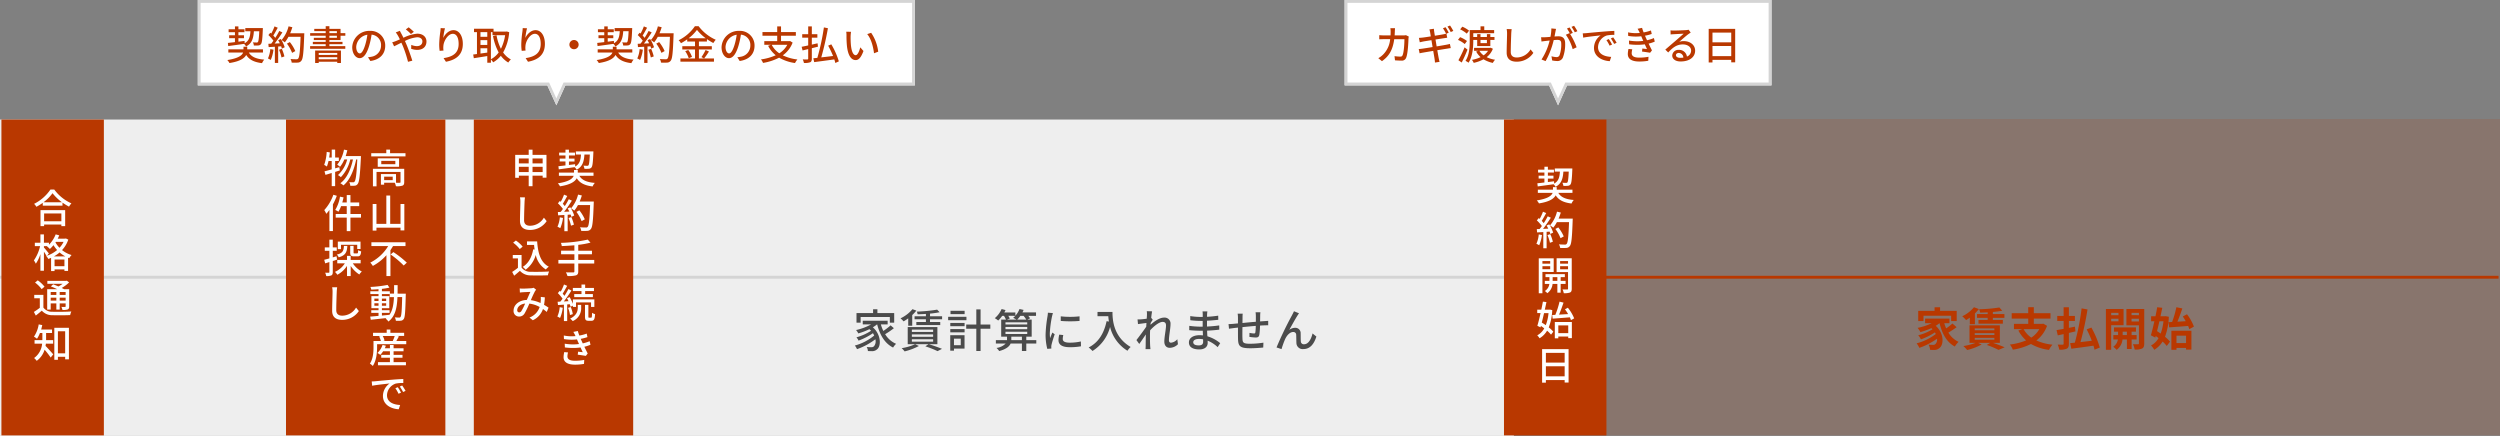
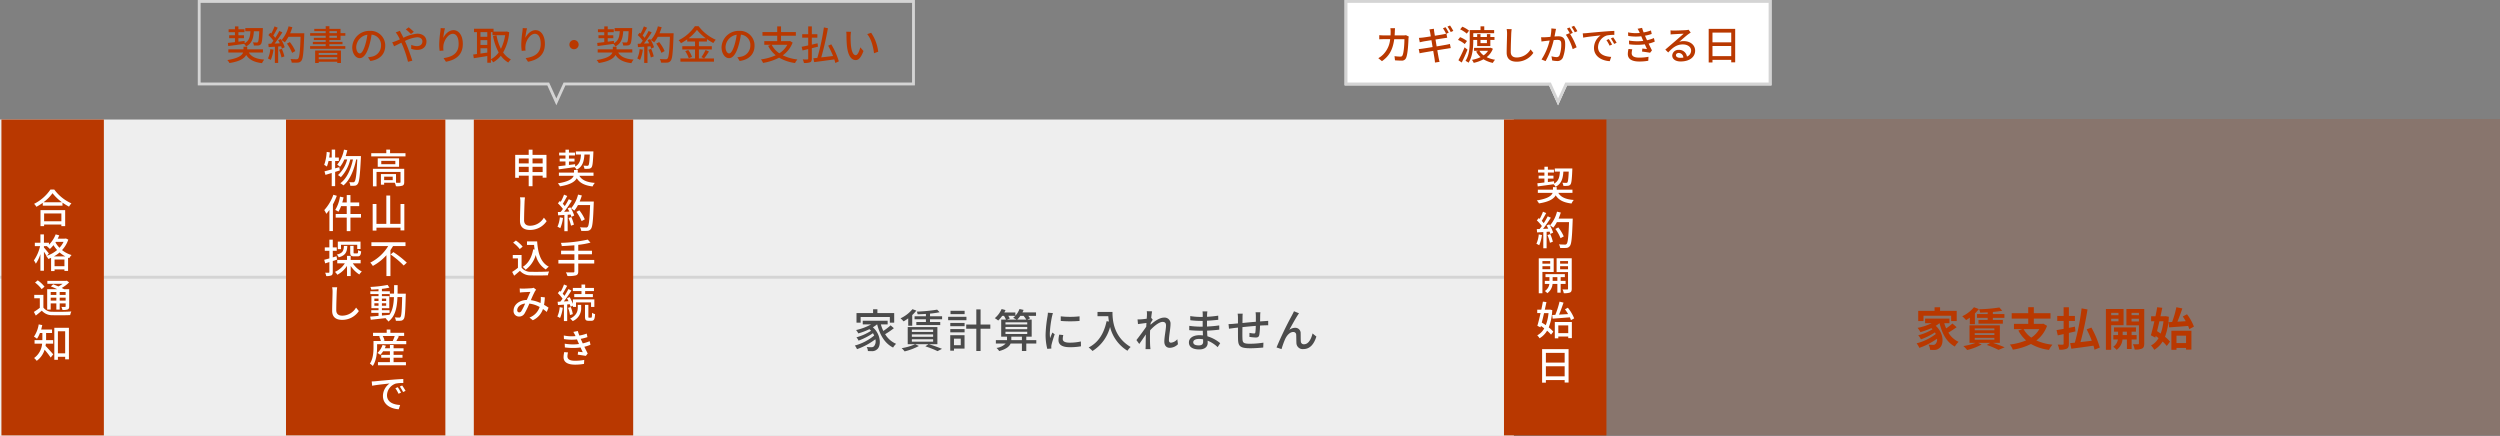
<svg xmlns="http://www.w3.org/2000/svg" width="878.5" height="153.177" viewBox="0 0 878.5 153.177">
  <rect x="0" y="0" width="878.5" height="153.177" fill="#808080" stroke="none" />
  <g transform="translate(-168.5 -970.175)">
    <g transform="translate(0 -41)">
      <path d="M0,0H532V111.176H0Z" transform="translate(168.5 1053.176)" fill="#eee" />
      <path d="M0,0H347V111.176H0Z" transform="translate(700 1053)" fill="#b93800" opacity="0.15" />
      <path d="M543,.5H0v-1H543Z" transform="translate(168.5 1108.588)" fill="#d4d4d4" />
-       <path d="M339,.5H0v-1H339Z" transform="translate(707.5 1108.588)" fill="#b93800" />
      <path d="M0,0H36V111H0Z" transform="translate(697 1053.176)" fill="#b93800" />
      <path d="M0,0H36V111H0Z" transform="translate(169 1053.176)" fill="#b93800" />
      <path d="M0,0H56V111H0Z" transform="translate(269 1053.176)" fill="#b93800" />
      <path d="M0,0H56V111H0Z" transform="translate(335 1053.176)" fill="#b93800" />
      <path d="M.854-4.816c1.5-.2,3.57-.476,5.572-.77a3.46,3.46,0,0,1,.686.91C9.2-5.74,9.7-7.532,9.87-10.024h1.89c-.112,2.534-.266,3.542-.476,3.794a.49.49,0,0,1-.448.168c-.238,0-.756-.014-1.33-.056a2.5,2.5,0,0,1,.35,1.106,10.622,10.622,0,0,0,1.526-.014,1.3,1.3,0,0,0,.966-.462c.364-.448.518-1.708.658-5.124.014-.154.014-.518.014-.518H6.846v1.106H8.652C8.54-8.064,8.19-6.678,6.622-5.81l-.028-.812-2.17.266V-7.574h1.96V-8.6H4.424V-9.688H6.552V-10.71H4.424v-1.022H3.206v1.022H.98v1.022H3.206V-8.6H1.176v1.022h2.03V-6.2c-.938.112-1.792.21-2.478.28ZM13.062-2.548v-1.12H7.532v-.91H6.216v.91H.9v1.12H6.09C5.726-1.568,4.452-.5.532.1a4.723,4.723,0,0,1,.756,1.05C5,.574,6.552-.532,7.168-1.694,8.232-.014,9.954.854,12.74,1.19a4.8,4.8,0,0,1,.784-1.246c-2.786-.21-4.536-.952-5.432-2.492ZM1.218,12.048a9.937,9.937,0,0,1-.826,3.29,6.523,6.523,0,0,1,.98.532,13.107,13.107,0,0,0,.966-3.612Zm3.066.238a15.36,15.36,0,0,1,.868,2.7l1.022-.364a15.112,15.112,0,0,0-.91-2.674Zm-.308-3.36a11.511,11.511,0,0,1,.588,1.092L2.73,10.1c.924-1.176,1.946-2.674,2.73-3.92l-1.092-.5A25.65,25.65,0,0,1,2.968,8.1c-.2-.252-.434-.532-.7-.812.5-.77,1.064-1.834,1.568-2.744L2.7,4.068A16.863,16.863,0,0,1,1.54,6.6c-.1-.1-.21-.2-.322-.294L.546,7.12A14.293,14.293,0,0,1,2.31,9.094c-.266.378-.532.742-.784,1.05l-.994.042.1,1.162,2.184-.126v5.7H3.976V11.138l1.05-.07a7.469,7.469,0,0,1,.252.826l.994-.49A12.46,12.46,0,0,0,4.9,8.506ZM8.19,6.49a18.319,18.319,0,0,0,.77-2.128L7.63,4.054A11.784,11.784,0,0,1,5.18,8.87a9.726,9.726,0,0,1,1.134.812A11.146,11.146,0,0,0,7.588,7.736h4.27c-.182,5.082-.406,7.21-.854,7.658a.665.665,0,0,1-.6.224c-.35,0-1.176,0-2.1-.084a2.859,2.859,0,0,1,.42,1.26,15.631,15.631,0,0,0,2.156,0,1.573,1.573,0,0,0,1.26-.672c.574-.7.784-2.828.994-8.988.014-.168.028-.644.028-.644ZM10,12.748A13.738,13.738,0,0,0,8.078,9.584l-1.022.546a14.086,14.086,0,0,1,1.82,3.248Zm-4.76,8.66v.924H2.506v-.924Zm-2.73,2.87v-1.05h2.73v1.05Zm3.962.966v-4.8H1.218V32.734H2.506v-7.49ZM6.1,28.366V27.05H7.756v1.316Zm4.55,1.078V28.366H8.918V27.05h1.47V26h-6.8v1.05H4.97v1.316H3.346v1.078h1.6A3.465,3.465,0,0,1,3.36,31.936a5.861,5.861,0,0,1,.868.77,4.559,4.559,0,0,0,1.848-3.262h1.68V32.51H8.918V29.444ZM8.722,24.306V23.228h2.786v1.078Zm2.786-2.9v.924H8.722v-.924Zm1.3-.966H7.49v4.844h4.018v5.838c0,.21-.056.28-.28.28s-.952.014-1.652-.028a5.467,5.467,0,0,1,.434,1.33,5.743,5.743,0,0,0,2.184-.238c.462-.224.616-.616.616-1.33ZM5.95,40.372,6.1,41.646c1.624-.112,3.864-.28,6.048-.462a7.231,7.231,0,0,1,.392.994l1.12-.63a14.816,14.816,0,0,0-2.212-3.738l-1.022.546a16.035,16.035,0,0,1,1.106,1.694c-1.092.056-2.184.126-3.192.182.546-1.246,1.12-2.842,1.582-4.214l-1.4-.35a30.412,30.412,0,0,1-1.484,4.648Zm-1.3-.672a15.544,15.544,0,0,1-.966,4.242c-.462-.336-.952-.644-1.4-.91.266-1.036.532-2.184.8-3.332Zm.518-1.232-.154.028H3.346c.21-.938.406-1.848.574-2.674l-1.246-.154c-.154.868-.35,1.834-.56,2.828H.686v1.2H1.848c-.364,1.666-.77,3.3-1.12,4.466l1.106.546.14-.5c.392.266.784.56,1.176.854a6.009,6.009,0,0,1-2.464,2.45A4.919,4.919,0,0,1,1.5,48.548a7.454,7.454,0,0,0,2.646-2.674,10.74,10.74,0,0,1,1.386,1.4l.8-1.036a9.93,9.93,0,0,0-1.6-1.512A19.072,19.072,0,0,0,5.964,38.65Zm6.412,5.544v2.73H8.092v-2.73ZM6.86,48.562H8.092v-.63h3.486v.574h1.274V42.822H6.86ZM3.724,61.926V58.37h6.594v3.556Zm6.594-8.26v3.416H3.724V53.666ZM2.394,52.35v11.8h1.33v-.91h6.594V64.1H11.7V52.35Z" transform="translate(708 1081.5)" fill="#fff" />
      <path d="M10.066-3.318V-.574H4V-3.318ZM2.73,1.134H4V.588h6.062v.546H11.4V-4.494H2.73ZM3.766-7.238A14.621,14.621,0,0,0,6.958-10.43,16.321,16.321,0,0,0,10.3-7.238ZM6.23-11.732A15.134,15.134,0,0,1,.476-6.692a4.549,4.549,0,0,1,.812,1.036,18.681,18.681,0,0,0,2.24-1.4v.994h6.93V-7.126a20.346,20.346,0,0,0,2.3,1.414,6.2,6.2,0,0,1,.84-1.148A15.19,15.19,0,0,1,7.56-11.732Zm1.232,23.5A12.049,12.049,0,0,0,9.45,10.382a10.366,10.366,0,0,0,2,1.386Zm.21,3.444V12.874h3.472v2.338Zm-2-4.494C5.4,10.4,4.326,9.066,3.934,8.646V8.17H5.152l-.126.1a6.918,6.918,0,0,1,.994.9A11.751,11.751,0,0,0,7.294,7.82,10.816,10.816,0,0,0,8.568,9.528a10.723,10.723,0,0,1-3.542,2Zm5.166-4.046A8.682,8.682,0,0,1,9.408,8.744a8.639,8.639,0,0,1-1.414-1.89l.126-.182Zm.826-1.2-.21.056h-.238v.014H8.778c.2-.378.378-.77.546-1.162l-1.26-.35A10.623,10.623,0,0,1,5.7,7.68V6.966H3.934V4.04H2.7V6.966H.742v1.2H2.59A14.542,14.542,0,0,1,.406,13.182a6.348,6.348,0,0,1,.686,1.162A13.073,13.073,0,0,0,2.7,10.97v5.852H3.934V10.116a15.353,15.353,0,0,1,.91,1.484l-.1.028a4.776,4.776,0,0,1,.728,1.036c.336-.112.658-.252.98-.392V16.92H7.672v-.574h3.472v.532h1.274V12.23c.14.056.28.1.42.154a5.826,5.826,0,0,1,.812-1.092A9.609,9.609,0,0,1,10.3,9.556a10.2,10.2,0,0,0,2.2-3.682ZM8.3,24.292v1.022H6.314V24.292Zm3.262,1.022H9.478V24.292h2.086ZM9.478,27.3V26.266h2.086V27.3Zm-3.164,0V26.266H8.3V27.3Zm0,.98H8.3v2.2H9.478v-2.2h2.086v1.036c0,.154-.056.21-.224.21s-.728.014-1.26-.014a5,5,0,0,1,.364,1.092,5.19,5.19,0,0,0,1.834-.182c.42-.2.532-.5.532-1.092v-6.02H11.046c-.238-.14-.532-.294-.854-.448a13.02,13.02,0,0,0,2.6-1.946l-.812-.616-.252.07H5.138v1.022h5.4a10.966,10.966,0,0,1-1.512.938c-.644-.28-1.288-.546-1.848-.742l-.812.728c.7.28,1.526.63,2.268.994H5.082v7.154H6.314Zm-2.17-5.866a10.8,10.8,0,0,0-2.38-2.226l-.952.784a10.994,10.994,0,0,1,2.324,2.31Zm-.392,2.87H.532v1.2h1.96v3.36c-.7.532-1.442,1.05-2.086,1.442l.672,1.274c.77-.588,1.456-1.162,2.114-1.722a4.778,4.778,0,0,0,3.752,1.6c1.624.056,4.578.042,6.216-.042a6.474,6.474,0,0,1,.406-1.274c-1.778.126-5.012.168-6.622.1a3.711,3.711,0,0,1-3.192-1.47ZM7.182,42.43V41.2H4.7V38.692H6.79V37.474H2.968c.14-.5.266-1.036.378-1.568L2.1,35.668a10.708,10.708,0,0,1-1.666,4.3,7.605,7.605,0,0,1,1.064.756,10.176,10.176,0,0,0,1.036-2.03h.854V41.2H.644V42.43H3.3A6.827,6.827,0,0,1,.476,47.484a5.194,5.194,0,0,1,.924.994,7.537,7.537,0,0,0,2.772-3.92,31.985,31.985,0,0,1,2.142,2.758l.9-1.12c-.406-.462-2.016-2.282-2.716-2.968.056-.266.084-.532.126-.8Zm1.666,3.4V38.09H11.4v7.742Zm-1.26-8.974V48.1h1.26V47.05H11.4v.9h1.316V36.858Z" transform="translate(180 1089.5)" fill="#fff" />
      <path d="M8.5-1.022H5.488V-2.24H8.5Zm4.046-3.99h-11V1.162H2.814V-3.906h8.428v3.57c0,.168-.07.224-.294.238-.182,0-.812.014-1.456-.014H9.66V-3.15H4.354V.56H5.488V-.112H9.212a5.345,5.345,0,0,1,.42,1.232A6.2,6.2,0,0,0,11.914.91c.49-.2.63-.574.63-1.232ZM9.422-6.622H4.48V-7.8H9.422ZM3.234-8.694v2.982h7.5V-8.694ZM7.574-10.5v-1.246H6.244V-10.5H.952v1.134h12.04V-10.5ZM11.242,7.358v6.986H7.616V4.376H6.258v9.968H2.786V7.372H1.456V16.71h1.33V15.674h8.456v.952h1.344V7.358Zm1.75,14.778v-1.33H1.008v1.33H6.916a15.5,15.5,0,0,1-6.3,5.824,7.328,7.328,0,0,1,.9,1.162,17.424,17.424,0,0,0,4.774-3.78v7.35H7.7V23.578c.336-.476.63-.966.924-1.442ZM7.756,25.1a31.651,31.651,0,0,1,4.606,3.878l1.092-1.008a33.38,33.38,0,0,0-4.718-3.71ZM4.7,45.622H7.392V44.67H4.7v-.7h2.6V39.742H4.7v-.728H7.448v1.064H8.932c-.112,2.576-.462,4.662-1.568,6.216-.882.1-1.792.182-2.66.266ZM2.058,43.1v-.854H3.514V43.1ZM6.2,42.248V43.1H4.7v-.854Zm-1.5-.8v-.84H6.2v.84Zm-2.646-.84H3.514v.84H2.058Zm8.148-1.75c.028-.952.028-1.946.028-2.982H8.988c0,1.05,0,2.044-.028,2.982H7.49v-.826H4.7V37.18a22.206,22.206,0,0,0,2.646-.434l-.644-.952a41.79,41.79,0,0,1-6.048.714,3.351,3.351,0,0,1,.308.938c.8-.028,1.68-.07,2.548-.154v.742H.63v.98H3.514v.728H1.008V43.97H3.514v.7H.966v.952H3.514v1.05c-1.106.1-2.128.2-2.926.252l.2,1.12c1.484-.168,3.5-.378,5.516-.616-.1.084-.2.154-.294.224a4,4,0,0,1,.98,1.022c2.394-1.848,3.01-4.774,3.178-8.6h1.652c-.112,4.746-.252,6.58-.574,6.972a.5.5,0,0,1-.476.224c-.28,0-.868-.014-1.54-.07a3.1,3.1,0,0,1,.378,1.19,11.237,11.237,0,0,0,1.708-.014,1.317,1.317,0,0,0,1.05-.6c.448-.6.574-2.534.714-8.3.014-.154.014-.616.014-.616Zm-1.4,22.52h3.136V60.372H8.806V59.1h3.5V58.062h-3.5V56.914H7.518v1.148H5.712c.14-.294.266-.588.378-.9l-1.162-.28a7.046,7.046,0,0,1-1.792,2.828,8.41,8.41,0,0,1,1.008.672A8.2,8.2,0,0,0,5.138,59.1h2.38v1.274H4.466V61.38H7.518v1.54h-4.2v1.106h9.828V62.92H8.806ZM9.2,53.736a12.768,12.768,0,0,1-.672,1.708l.154.056H5.166l.462-.14a6.015,6.015,0,0,0-.644-1.624ZM9.772,55.5c.266-.462.574-1.036.91-1.6l-.546-.168h2.38v-1.12H7.686V51.482h-1.3v1.134h-4.8v1.12h2.7l-.56.154A7.155,7.155,0,0,1,4.34,55.5H2.45v.014h-.7V57.7c0,1.652-.126,4.046-1.274,5.754a4.81,4.81,0,0,1,1.022.826c1.26-1.862,1.512-4.69,1.512-6.566V56.634H13.258V55.5Zm.5,16.234-.84.364a11.906,11.906,0,0,1,1.106,1.946l.882-.392A17.809,17.809,0,0,0,10.276,71.734Zm1.54-.6-.826.378a15.166,15.166,0,0,1,1.162,1.918l.868-.406A18.332,18.332,0,0,0,11.816,71.132ZM1.12,69.718l.154,1.512c1.54-.322,4.928-.658,6.132-.8a5.388,5.388,0,0,0-2.338,4.41c0,3.052,2.842,4.508,5.544,4.648l.5-1.5c-2.282-.112-4.62-.938-4.62-3.444a4.464,4.464,0,0,1,3.052-4.074,12.107,12.107,0,0,1,2.674-.21v-1.4c-.938.028-2.324.112-3.808.238-2.534.21-4.984.448-6.006.546C2.142,69.676,1.666,69.7,1.12,69.718Z" transform="translate(298 1075.5)" fill="#fff" />
      <path d="M.854-4.816c1.5-.2,3.57-.476,5.572-.77a3.46,3.46,0,0,1,.686.91C9.2-5.74,9.7-7.532,9.87-10.024h1.89c-.112,2.534-.266,3.542-.476,3.794a.49.49,0,0,1-.448.168c-.238,0-.756-.014-1.33-.056a2.5,2.5,0,0,1,.35,1.106,10.622,10.622,0,0,0,1.526-.014,1.3,1.3,0,0,0,.966-.462c.364-.448.518-1.708.658-5.124.014-.154.014-.518.014-.518H6.846v1.106H8.652C8.54-8.064,8.19-6.678,6.622-5.81l-.028-.812-2.17.266V-7.574h1.96V-8.6H4.424V-9.688H6.552V-10.71H4.424v-1.022H3.206v1.022H.98v1.022H3.206V-8.6H1.176v1.022h2.03V-6.2c-.938.112-1.792.21-2.478.28ZM13.062-2.548v-1.12H7.532v-.91H6.216v.91H.9v1.12H6.09C5.726-1.568,4.452-.5.532.1a4.723,4.723,0,0,1,.756,1.05C5,.574,6.552-.532,7.168-1.694,8.232-.014,9.954.854,12.74,1.19a4.8,4.8,0,0,1,.784-1.246c-2.786-.21-4.536-.952-5.432-2.492ZM1.218,12.048a9.937,9.937,0,0,1-.826,3.29,6.523,6.523,0,0,1,.98.532,13.107,13.107,0,0,0,.966-3.612Zm3.066.238a15.36,15.36,0,0,1,.868,2.7l1.022-.364a15.112,15.112,0,0,0-.91-2.674Zm-.308-3.36a11.511,11.511,0,0,1,.588,1.092L2.73,10.1c.924-1.176,1.946-2.674,2.73-3.92l-1.092-.5A25.65,25.65,0,0,1,2.968,8.1c-.2-.252-.434-.532-.7-.812.5-.77,1.064-1.834,1.568-2.744L2.7,4.068A16.863,16.863,0,0,1,1.54,6.6c-.1-.1-.21-.2-.322-.294L.546,7.12A14.293,14.293,0,0,1,2.31,9.094c-.266.378-.532.742-.784,1.05l-.994.042.1,1.162,2.184-.126v5.7H3.976V11.138l1.05-.07a7.469,7.469,0,0,1,.252.826l.994-.49A12.46,12.46,0,0,0,4.9,8.506ZM8.19,6.49a18.319,18.319,0,0,0,.77-2.128L7.63,4.054A11.784,11.784,0,0,1,5.18,8.87a9.726,9.726,0,0,1,1.134.812A11.146,11.146,0,0,0,7.588,7.736h4.27c-.182,5.082-.406,7.21-.854,7.658a.665.665,0,0,1-.6.224c-.35,0-1.176,0-2.1-.084a2.859,2.859,0,0,1,.42,1.26,15.631,15.631,0,0,0,2.156,0,1.573,1.573,0,0,0,1.26-.672c.574-.7.784-2.828.994-8.988.014-.168.028-.644.028-.644ZM10,12.748A13.738,13.738,0,0,0,8.078,9.584l-1.022.546a14.086,14.086,0,0,1,1.82,3.248Zm3.318,14.26H7.7V25.02h4.816V23.774H7.7V21.716a28.948,28.948,0,0,0,4.3-.784l-.966-1.064A49.328,49.328,0,0,1,1.6,21.016,3.887,3.887,0,0,1,1.9,22.15c1.414-.056,2.94-.154,4.438-.28v1.9H1.666V25.02H6.342v1.988H.714v1.274H6.342v2.73c0,.294-.112.392-.42.392s-1.442.014-2.562-.028a5.641,5.641,0,0,1,.546,1.288,9.821,9.821,0,0,0,2.968-.224c.588-.2.826-.56.826-1.414V28.282h5.614ZM8.834,39.014H6.286v1.078h6.552V39.014H10.122V37.95h3.094V36.858H10.122v-1.2H8.834v1.2H5.8V37.95H8.834ZM1.176,43.62A9.937,9.937,0,0,1,.35,46.91a5.575,5.575,0,0,1,.952.518,12.526,12.526,0,0,0,.952-3.612Zm3.542-1.036a7.7,7.7,0,0,1,.266.9l.826-.406v.462H6.916v-1.61h5.278v1.61h1.162V40.89H5.81v1.568a12.774,12.774,0,0,0-1.148-2.38l-.924.392c.182.322.364.672.532,1.036l-1.652.1c.91-1.148,1.918-2.618,2.688-3.836L4.242,37.25c-.364.714-.854,1.554-1.386,2.38-.182-.238-.406-.49-.63-.756.5-.77,1.078-1.848,1.582-2.758l-1.12-.476A17.4,17.4,0,0,1,1.54,38.16c-.112-.1-.224-.2-.322-.294l-.7.812a13.453,13.453,0,0,1,1.666,1.96c-.252.364-.518.714-.77,1.022l-.966.056.126,1.148c.616-.028,1.33-.084,2.086-.126v5.768H3.808V42.654Zm-.6,1.274a9.955,9.955,0,0,1,.672,2.52l.994-.322a10.685,10.685,0,0,0-.728-2.492Zm3.416-.084c0,1.078-.294,2.7-2.688,3.864a5.415,5.415,0,0,1,.91.868,4.851,4.851,0,0,0,2.968-4.69V42.808H7.532Zm3.99,3.528c-.238,0-.266-.056-.266-.406V42.808h-1.19V46.9c0,1.148.238,1.5,1.288,1.5h.966c.882,0,1.19-.49,1.288-2.338a3.486,3.486,0,0,1-1.064-.476c-.028,1.5-.084,1.722-.35,1.722Zm-8.75,12.1a8.663,8.663,0,0,0-.238,1.778c0,1.806,1.5,2.632,4.018,2.632a17.447,17.447,0,0,0,3.164-.266l.084-1.4a16.8,16.8,0,0,1-3.29.294c-1.89,0-2.618-.588-2.618-1.554a6.419,6.419,0,0,1,.21-1.372ZM11.7,55.57a13.086,13.086,0,0,1-2.422.77c-.224-.49-.406-.9-.532-1.176l-.182-.42a14.913,14.913,0,0,0,2.366-.616L10.668,52.9a13.863,13.863,0,0,1-2.576.686,12.71,12.71,0,0,1-.546-1.6l-1.582.322a10.067,10.067,0,0,1,.616,1.12l.154.35c-.5.042-1.008.07-1.526.07a13.322,13.322,0,0,1-2.59-.28l.056,1.26a17.731,17.731,0,0,0,2.66.224,17.021,17.021,0,0,0,1.918-.112l.238.56c.126.294.294.658.476,1.064a16.57,16.57,0,0,1-2.114.14,19.7,19.7,0,0,1-2.912-.252L3,57.768a24.357,24.357,0,0,0,2.954.182A17.72,17.72,0,0,0,8.5,57.768l.77,1.666c-.406-.042-1.008-.1-1.624-.182l-.126,1.064c.91.112,2.114.294,2.842.42l.658-.84c-.364-.714-.8-1.568-1.176-2.38a11.393,11.393,0,0,0,2.156-.7Z" transform="translate(364 1075.5)" fill="#fff" />
      <path d="M5.74-5.586l-1.47.42V-7.742h1.3V-8.974H4.27v-2.772h-1.2v2.772h-.9c.1-.588.168-1.19.238-1.792L1.3-10.948A16.2,16.2,0,0,1,.42-6.384a7.844,7.844,0,0,1,.952.588,13.714,13.714,0,0,0,.574-1.946h1.12V-4.8c-.952.266-1.834.5-2.534.686L.868-2.87l2.2-.672V1.092h1.2V-3.92c.546-.168,1.092-.336,1.638-.518ZM7.98-9.492c.21-.644.42-1.33.574-2.03l-1.176-.224A11.867,11.867,0,0,1,4.984-6.454a9.9,9.9,0,0,1,1.008.742A10.507,10.507,0,0,0,7.5-8.288H8.5A11.338,11.338,0,0,1,5.264-2.8a4.7,4.7,0,0,1,1.008.742A13.451,13.451,0,0,0,9.59-8.288h.938C9.828-4.9,8.358-1.554,6.1.056a5.9,5.9,0,0,1,1.078.77c2.268-1.82,3.766-5.5,4.48-9.114h.392C11.8-2.968,11.508-.98,11.1-.518a.537.537,0,0,1-.5.252c-.266,0-.784,0-1.372-.056A3.078,3.078,0,0,1,9.59.952,8.083,8.083,0,0,0,11.172.924,1.322,1.322,0,0,0,12.194.308c.546-.686.812-2.9,1.12-9.184.014-.168.014-.616.014-.616ZM3.64,4.11A15.689,15.689,0,0,1,.448,9.5a8.686,8.686,0,0,1,.714,1.316A14,14,0,0,0,2.254,9.458v7.42H3.486V7.5A21.609,21.609,0,0,0,4.858,4.474Zm9.716,6.762H9.646V8.1h3.08V6.826H9.646v-2.6h-1.3v2.6H6.776c.168-.588.322-1.19.448-1.792l-1.26-.252A12.446,12.446,0,0,1,4.3,9.444a8.6,8.6,0,0,1,1.12.63A9.986,9.986,0,0,0,6.356,8.1H8.344v2.772H4.466v1.274H8.344v4.746h1.3V12.146h3.71ZM9.562,22.08v2.282c0,1.078.266,1.4,1.372,1.4h1.2c.826,0,1.148-.35,1.274-1.764a3.366,3.366,0,0,1-1.05-.42c-.042,1.008-.1,1.134-.364,1.134h-.9c-.322,0-.35-.028-.35-.35V22.08ZM6.328,21.7h5.7v1.484h1.162v-2.6H5.208v2.646h1.12Zm1.022.406c-.084,1.694-.434,2.548-2.492,3.024a2.964,2.964,0,0,1,.658.966c2.408-.644,2.912-1.848,3.038-3.99Zm-2.394,4.8-.2-1.19c-.434.14-.882.266-1.316.406V23.8h1.4V22.6h-1.4V19.9H2.24v2.7H.63v1.2H2.24v2.674c-.686.2-1.3.364-1.806.49l.336,1.26,1.47-.462v3.5c0,.2-.056.238-.238.252-.154,0-.7,0-1.246-.014a4.348,4.348,0,0,1,.378,1.19,4.3,4.3,0,0,0,1.806-.238c.364-.2.5-.546.5-1.19V27.386ZM13.23,28.2V27.022H9.73V25.58H8.442v1.442H5.012V28.2H7.686A8.027,8.027,0,0,1,4.2,31.222a4.873,4.873,0,0,1,.84,1.008,9.274,9.274,0,0,0,3.4-3.122v3.57H9.73V29.122a10.184,10.184,0,0,0,3.038,3.01A5.233,5.233,0,0,1,13.65,31.1a8.727,8.727,0,0,1-3.178-2.9ZM3.22,36.62a7.967,7.967,0,0,1,.14,1.6c0,1.344-.14,4.7-.14,6.664,0,2.282,1.414,3.192,3.514,3.192A6.994,6.994,0,0,0,12.6,44.978l-.98-1.218A5.66,5.66,0,0,1,6.762,46.6c-1.176,0-2.1-.49-2.1-1.946,0-1.918.112-4.914.168-6.44a15.5,15.5,0,0,1,.154-1.582Z" transform="translate(282 1075.5)" fill="#fff" />
      <path d="M7.63-3.85V-5.7h3.556V-3.85Zm-4.8,0V-5.7H6.286V-3.85Zm3.458-4.8V-6.9H2.828v-1.75Zm4.9,0V-6.9H7.63v-1.75ZM7.63-9.9v-1.834H6.286V-9.9H1.54v8.064H2.828V-2.6H6.286v3.71H7.63V-2.6h3.556v.7H12.53V-9.9ZM3.22,5.02a7.967,7.967,0,0,1,.14,1.6c0,1.344-.14,4.7-.14,6.664,0,2.282,1.414,3.192,3.514,3.192A6.994,6.994,0,0,0,12.6,13.378l-.98-1.218A5.66,5.66,0,0,1,6.762,15c-1.176,0-2.1-.49-2.1-1.946,0-1.918.112-4.914.168-6.44a15.5,15.5,0,0,1,.154-1.582ZM5.684,20.512v1.232H8.176c.042.56.112,1.092.182,1.624l-.49-.084c-.518,2.8-1.666,4.942-3.682,6.174a8.626,8.626,0,0,1,1.022.994,9.686,9.686,0,0,0,3.556-5.194,7.967,7.967,0,0,0,3.542,5.11,5.781,5.781,0,0,1,1.05-.98c-2.856-1.456-3.822-4.732-4.1-8.876ZM4.158,22.346a10.619,10.619,0,0,0-2.38-2.156l-.966.77A10.818,10.818,0,0,1,3.136,23.2Zm-.378,2.94H.686v1.2h1.82v3.29a24.166,24.166,0,0,1-2.03,1.456l.7,1.33c.728-.588,1.386-1.162,2.03-1.722a4.9,4.9,0,0,0,3.836,1.6c1.582.07,4.41.042,5.992-.028a5.29,5.29,0,0,1,.42-1.33c-1.75.112-4.858.154-6.412.1A3.849,3.849,0,0,1,3.78,29.71ZM3.71,44.978a.94.94,0,0,1-.784.476.718.718,0,0,1-.672-.8c0-1.036.994-2.1,2.772-2.31A17.616,17.616,0,0,1,3.71,44.978Zm9.548-1.19a17.981,17.981,0,0,0-1.582-.994,18.072,18.072,0,0,0,.28-2.632l-1.428-.154a9.162,9.162,0,0,1-.014,1.386c-.014.238-.042.5-.07.77a11.75,11.75,0,0,0-3.4-1.008A33.443,33.443,0,0,1,8.5,38.006a4.37,4.37,0,0,1,.406-.518l-.882-.7a2.587,2.587,0,0,1-.784.168c-.616.056-2.282.14-3.024.14-.294,0-.728-.028-1.092-.056l.07,1.442a9.473,9.473,0,0,1,1.064-.112c.63-.042,2.086-.1,2.632-.126-.378.756-.84,1.834-1.274,2.828-2.73.1-4.648,1.708-4.648,3.794A1.906,1.906,0,0,0,2.9,46.91,2.164,2.164,0,0,0,4.83,45.832,28.984,28.984,0,0,0,6.51,42.36a10.156,10.156,0,0,1,3.626,1.19,5.94,5.94,0,0,1-3.584,3.71l1.176.952a6.66,6.66,0,0,0,3.57-3.948,13.3,13.3,0,0,1,1.33,1.036Z" transform="translate(348 1075.5)" fill="#fff" />
      <path d="M-79.072-10.7h10.256v2h1.536v-3.38h-5.9v-1.328H-74.7v1.328h-5.824V-8.7h1.456Zm10.528,2.94A20.59,20.59,0,0,1-71.1-5.792a13.17,13.17,0,0,1-.864-2.3h2.384v-1.28h-8.752V-8.1h2.96a19.524,19.524,0,0,1-5.3,1.984,7.576,7.576,0,0,1,.784,1.184,23.261,23.261,0,0,0,3.9-1.488,6.374,6.374,0,0,1,.576.56,17.776,17.776,0,0,1-5.136,2.3,4.769,4.769,0,0,1,.736,1.168A23.358,23.358,0,0,0-74.74-5q.24.408.432.816a18.185,18.185,0,0,1-6.8,3.52A5.384,5.384,0,0,1-80.352.608,23.877,23.877,0,0,0-73.9-2.864a2.7,2.7,0,0,1-.48,2.448,1.291,1.291,0,0,1-1.04.336,14.028,14.028,0,0,1-1.52-.08,3.08,3.08,0,0,1,.416,1.424c.528.032,1.008.048,1.392.048a2.528,2.528,0,0,0,1.824-.64C-71.776-.48-71.9-4.592-74.784-7.072A11.387,11.387,0,0,0-73.312-8.1h.048c.96,3.728,2.672,6.688,5.6,8.144a5.675,5.675,0,0,1,1.056-1.312A8.349,8.349,0,0,1-70.464-4.66a25.439,25.439,0,0,0,3.072-2.1Zm6.192.128h1.408v-3.744a14.589,14.589,0,0,0,1.456-1.568l-1.376-.5a12.168,12.168,0,0,1-4.192,3.216,8.477,8.477,0,0,1,1.072,1.072,14.986,14.986,0,0,0,1.632-1.072Zm2.432,6.5A18.9,18.9,0,0,1-64.656.256a8.569,8.569,0,0,1,1.04,1.136,21.641,21.641,0,0,0,5.024-1.9Zm-1.152-.9V-2.88H-53.6v.848Zm0-2.544H-53.6v.832h-7.472Zm0-1.7H-53.6v.832h-7.472Zm8.972,5.14V-7.168H-62.528v6.032h7.312l-1.12.752A33.433,33.433,0,0,1-52.048,1.3L-50.48.5c-1.088-.464-2.944-1.12-4.592-1.632Zm-2.592-9.824v-.928a31.665,31.665,0,0,0,3.376-.48l-.864-.912a54.239,54.239,0,0,1-7.168.688,3.423,3.423,0,0,1,.3.944c.928-.016,1.92-.064,2.912-.128v.816H-60.12v1.072h3.984v.944H-59.5v1.072h8.4V-8.944h-3.6v-.944h4.256V-10.96Zm12.16-1.92h-4.96v1.168h4.96Zm.64,2.112H-48.32v1.2h6.432Zm-2,7.68v2.3h-2.384v-2.3ZM-42.56-4.3h-5.024V1.14h1.312V.416h3.712Zm-5.008-1h5.024V-6.464h-5.024Zm0-2.16h5.024V-8.608h-5.024ZM-33.5-8.048h-3.424V-13.36h-1.5v5.312h-3.552v1.472h3.552V1.248h1.5V-6.576H-33.5Zm7.376,5.472v-1.2H-22.4v1.2ZM-28.176-5.52h7.648v.8h-7.648Zm0-1.68h7.648v.784h-7.648Zm0-1.632h7.648v.752h-7.648Zm3.44-2.272a3.894,3.894,0,0,1-.752.7,8.27,8.27,0,0,1,1.152.624h-3.328l1.008-.368a8.735,8.735,0,0,0-.528-.96Zm2.912,0a8.8,8.8,0,0,1,.96,1.328h-3.2a7.782,7.782,0,0,0,1.12-1.328Zm4.48,8.528h-3.52v-1.2h1.9v-6H-20.5l.976-.448a9,9,0,0,0-.64-.88h2.72v-1.2h-4.768a8.718,8.718,0,0,0,.4-.88l-1.44-.32A7.294,7.294,0,0,1-24.7-11.136V-12.3h-3.872c.144-.288.288-.544.416-.832l-1.376-.368a8.763,8.763,0,0,1-2.4,3.216,8.372,8.372,0,0,1,1.2.832,10.516,10.516,0,0,0,1.4-1.648h.624A9.045,9.045,0,0,1-28-9.776h-1.68v6h2.048v1.2h-3.92v1.2H-28.1A5.558,5.558,0,0,1-31.328.176a5.5,5.5,0,0,1,.944,1.1c2.512-.688,3.6-1.648,4.016-2.656H-22.4V1.248h1.536V-1.376h3.52Zm8.592-8.352v1.616a39.62,39.62,0,0,0,6.608,0v-1.616a30.4,30.4,0,0,1-6.608,0ZM-9.28-4.5a8.8,8.8,0,0,0-.272,1.952c0,1.536,1.232,2.464,3.92,2.464A21.185,21.185,0,0,0-1.648-.4L-1.68-2.1a17.421,17.421,0,0,1-3.92.42c-1.92,0-2.448-.576-2.448-1.28a5.79,5.79,0,0,1,.192-1.392Zm-3.984-7.712a11.889,11.889,0,0,1-.144,1.3,45.481,45.481,0,0,0-.672,6.288A20,20,0,0,0-13.488.5l1.44-.112C-12.064.2-12.08-.044-12.08-.2A4.121,4.121,0,0,1-12-.928a38.345,38.345,0,0,1,1.12-3.68l-.816-.624c-.24.576-.544,1.328-.8,1.968a14.716,14.716,0,0,1-.1-1.664,36.966,36.966,0,0,1,.768-5.92,11.475,11.475,0,0,1,.336-1.216ZM4.16-12.48v1.5H7.952c.048.576.112,1.216.224,1.888l-.816-.14C6.432-4.88,4.48-1.744,1.056.016A9.177,9.177,0,0,1,2.4,1.248,14.142,14.142,0,0,0,8.576-7.2a13.652,13.652,0,0,0,6.112,8.368A7.358,7.358,0,0,1,15.808-.16C9.776-3.728,9.424-9.616,9.424-12.48Zm28.048,9.6a3.369,3.369,0,0,1-2.224,1.216c-.48,0-.72-.352-.72-.832,0-1.616.56-4.16.56-5.76a2.092,2.092,0,0,0-.644-1.662,2.092,2.092,0,0,0-1.692-.562c-1.552,0-3.472,1.408-4.7,2.528.016-.224.032-.448.048-.656.256-.4.544-.848.736-1.136l-.544-.672c.112-1.024.24-1.872.32-2.272l-1.872-.048a6.833,6.833,0,0,1,.064,1.264c0,.176-.032.688-.08,1.376-.752.112-1.552.192-2.048.224a9.908,9.908,0,0,1-1.184.016l.16,1.648c.944-.128,2.24-.3,2.976-.4-.032.432-.048.9-.08,1.328C20.432-6,18.72-3.712,17.84-2.592l.992,1.376c.656-.912,1.584-2.272,2.32-3.36-.048,1.744-.048,2.64-.064,4.112,0,.256-.032.784-.048,1.056h1.728c-.032-.32-.08-.8-.1-1.088-.08-1.44-.064-2.56-.064-3.92,0-.5.016-1.04.048-1.6,1.36-1.488,3.184-2.96,4.416-2.96.736,0,1.168.384,1.168,1.232,0,1.488-.592,3.952-.592,5.7,0,1.392.768,2.176,1.872,2.176a4.078,4.078,0,0,0,2.912-1.264Zm9.072.9c0,1.008-.672,1.264-1.552,1.264-1.344,0-1.92-.448-1.92-1.136,0-.64.7-1.136,2.032-1.136a8.269,8.269,0,0,1,1.424.128c.016.348.016.652.016.876Zm6,.48a12.691,12.691,0,0,0-4.5-2.416c-.048-.64-.08-1.328-.112-1.984,1.52-.064,2.832-.176,4.288-.352L46.94-7.74a42.873,42.873,0,0,1-4.3.4V-9.392c1.5-.064,2.816-.208,3.968-.32l-.032-1.456a38.312,38.312,0,0,1-3.92.4c0-.336,0-.624.016-.816.016-.432.064-.784.1-1.072h-1.7c.032.256.064.736.064.992v.944H40.32a24.035,24.035,0,0,1-3.568-.3l.016,1.456a31.03,31.03,0,0,0,3.568.24h.784V-7.3H40.3a29.29,29.29,0,0,1-3.888-.288L36.4-6.08c1.1.128,2.88.208,3.888.208h.864c.016.528.048,1.088.064,1.632-.384-.032-.768-.064-1.168-.064-2.352,0-3.76,1.04-3.76,2.544,0,1.584,1.28,2.46,3.664,2.46C42.016.7,42.88-.384,42.88-1.584c0-.208-.016-.5-.016-.8A11.266,11.266,0,0,1,46.384-.1Zm14.048-9.62a9,9,0,0,1,.08-1.232h-1.7a10.224,10.224,0,0,1,.1,1.3V-9.02c-1.568.128-3.264.288-4.7.432l.016-1.84a12.684,12.684,0,0,1,.064-1.44h-1.78a9.305,9.305,0,0,1,.112,1.52v1.9c-.656.064-1.184.112-1.52.144-.656.064-1.312.1-1.792.1l.16,1.632c.432-.064,1.248-.176,1.744-.24.352-.048.832-.1,1.408-.16,0,1.536,0,3.136.016,3.808.064,2.6.48,3.452,4.32,3.452,1.568,0,3.488-.144,4.544-.256l.064-1.712a31.151,31.151,0,0,1-4.7.384c-2.56,0-2.624-.48-2.672-2.112-.032-.64-.016-2.192,0-3.728,1.456-.144,3.168-.32,4.688-.432a18.517,18.517,0,0,1-.144,2.256c-.048.336-.192.4-.544.4a8.742,8.742,0,0,1-1.52-.208L57.54-3.712a18.39,18.39,0,0,0,2.208.224c.752,0,1.12-.208,1.28-.96a23.318,23.318,0,0,0,.24-3.232c.576-.048,1.088-.064,1.5-.08s1.1-.032,1.376-.016V-9.344c-.416.032-.944.08-1.36.1q-.672.048-1.488.1ZM74.976-12,73.2-12.72c-.224.544-.48.992-.672,1.376A122.932,122.932,0,0,0,67.072,0l1.76.592a28.385,28.385,0,0,1,1.28-3.552c.592-1.264,1.632-2.464,2.816-2.464a.979.979,0,0,1,.754.268.979.979,0,0,1,.3.74c.048.768.032,2.016.08,2.9A2.189,2.189,0,0,0,74.825.062,2.189,2.189,0,0,0,76.5.576c2.368,0,3.744-1.776,4.576-4.4L79.728-4.912C79.3-3.1,78.352-1.12,76.768-1.12a1.025,1.025,0,0,1-.8-.24,1.025,1.025,0,0,1-.356-.752c-.064-.736-.032-1.968-.064-2.8a1.856,1.856,0,0,0-.516-1.423,1.856,1.856,0,0,0-1.4-.565,3.407,3.407,0,0,0-2.08.736c.8-1.472,2.192-3.984,2.912-5.088C74.656-11.536,74.832-11.824,74.976-12Z" transform="translate(550 1133.264)" fill="#4b4b4b" />
      <path d="M-46.08-10.56h9.712v1.872h1.952v-3.584h-5.84v-1.264h-1.936v1.264h-5.744v3.584h1.856Zm10.16,2.736A18.964,18.964,0,0,1-38.128-6.1a13.922,13.922,0,0,1-.656-1.84h1.824v-1.6h-8.56v1.6h2.336A19.765,19.765,0,0,1-48.16-6.288,9.256,9.256,0,0,1-47.168-4.8a25.325,25.325,0,0,0,3.856-1.392c.144.128.272.256.4.384A16.969,16.969,0,0,1-47.936-3.7a7.283,7.283,0,0,1,.944,1.456A23.265,23.265,0,0,0-42.064-4.7a4.834,4.834,0,0,1,.288.576A18.833,18.833,0,0,1-48.5-.848,7.752,7.752,0,0,1-47.54.736,24.361,24.361,0,0,0-41.328-2.48a2.2,2.2,0,0,1-.5,1.808,1.086,1.086,0,0,1-.96.352A14.778,14.778,0,0,1-44.336-.4a4.019,4.019,0,0,1,.56,1.824c.48.032.96.048,1.36.048a2.676,2.676,0,0,0,1.984-.72c1.552-1.168,1.568-5.216-1.36-7.76a10.1,10.1,0,0,0,1.312-.928h.032c.928,3.728,2.5,6.672,5.376,8.208A8.257,8.257,0,0,1-33.76-1.376a8.18,8.18,0,0,1-3.584-3.248,34.611,34.611,0,0,0,2.9-1.9Zm12.384-3.312H-27.28v1.328h3.744v.72h-3.232v1.312h8.576V-9.088h-3.52v-.72h4.064v-1.328h-4.064v-.736c1.2-.112,2.336-.256,3.3-.432l-1.008-1.152a52.369,52.369,0,0,1-7.12.624,4.213,4.213,0,0,1,.368,1.184c.832-.016,1.744-.048,2.64-.1Zm-6.272,3.568h1.792V-11.36a13.724,13.724,0,0,0,1.392-1.54l-1.728-.64a11.744,11.744,0,0,1-4.112,3.168,10.764,10.764,0,0,1,1.344,1.36c.432-.256.864-.544,1.312-.864Zm1.728,4.8h6.9v.656h-6.9Zm0-1.664h6.9v.64h-6.9Zm0-1.664h6.9v.64h-6.9Zm8.832,5.072v-6.16H-29.92v6.16h2.144A21.717,21.717,0,0,1-32.064.1a15.591,15.591,0,0,1,1.328,1.4A20.487,20.487,0,0,0-25.664-.448l-1.264-.576h4.32l-1.248.736a29.9,29.9,0,0,1,4.128,1.744l2.16-.912C-18.56.1-20.192-.528-21.7-1.024ZM-5.392-5.84A8.491,8.491,0,0,1-8.208-2.864,8.817,8.817,0,0,1-10.9-5.84ZM-4-7.776l-.32.08H-7.312V-9.552h5.856V-11.44H-7.312v-2.1H-9.28v2.1h-5.808v1.888H-9.28V-7.7H-14.3v1.86h2.96l-1.408.48a12.247,12.247,0,0,0,2.72,3.472,21.207,21.207,0,0,1-5.7,1.456,6.807,6.807,0,0,1,1.04,1.808,21.213,21.213,0,0,0,6.368-2,16.984,16.984,0,0,0,6.336,2.08A8.948,8.948,0,0,1-.768-.384,18.308,18.308,0,0,1-6.416-1.856,11.229,11.229,0,0,0-2.672-7.008ZM7.136-6.72c-.7.144-1.424.288-2.128.432V-8.72H7.12v-1.76H5.008v-3.056H3.152v3.056H.912v1.76h2.24v2.784c-.928.176-1.776.32-2.48.432L1.1-3.648,3.152-4.1V-.72c0,.24-.1.32-.336.336-.224,0-1.008,0-1.744-.032a7.224,7.224,0,0,1,.56,1.792,6.032,6.032,0,0,0,2.64-.352c.544-.288.736-.768.736-1.744V-4.512c.768-.176,1.552-.352,2.3-.528ZM15.872.624A33.189,33.189,0,0,0,12.912-6.4l-1.648.64a37.887,37.887,0,0,1,1.792,4c-1.344.16-2.7.32-3.968.464a105.759,105.759,0,0,0,2.464-11.472l-2.08-.368A82.381,82.381,0,0,1,7.1-1.088c-.592.064-1.152.112-1.648.16l.42,1.968C8,.752,10.9.384,13.648-.032a14.534,14.534,0,0,1,.368,1.424Zm6.56-12.176v.8h-2.56v-.8Zm-2.56,2.96V-9.5h2.56v.912Zm4.352,1.376v-5.7H18.016V1.424h1.856v-8.64ZM23.9-3.76v-1.2h1.488v1.2Zm4.912,1.552V-3.76h-1.76v-1.2h1.52v-1.5H20.848v1.5h1.44v1.2H20.624v1.552h1.6A3.751,3.751,0,0,1,20.592.352a7.152,7.152,0,0,1,1.2,1.088,5.212,5.212,0,0,0,2.064-3.648h1.536V1.136h1.664V-2.208ZM27.024-8.544V-9.5h2.592v.96Zm2.592-3.008v.8H27.024v-.8Zm1.872-1.36H25.216v5.728h4.4v6.32c0,.24-.08.336-.32.336-.256,0-1.056.016-1.776-.032a6.8,6.8,0,0,1,.592,1.888A5.687,5.687,0,0,0,30.72.976c.592-.3.768-.848.768-1.808Zm8.528,4.624.208,1.824c1.808-.128,4.288-.3,6.688-.5a9.859,9.859,0,0,1,.4,1.136l1.632-.9a17.08,17.08,0,0,0-2.432-4.336l-1.488.768c.352.512.72,1.088,1.04,1.664-.992.064-1.984.128-2.928.176.592-1.392,1.216-3.1,1.728-4.656l-2.08-.432a36,36,0,0,1-1.5,5.184Zm-1.776-.32a18.32,18.32,0,0,1-.976,4.32c-.432-.3-.864-.592-1.28-.864.272-1.088.56-2.272.832-3.456Zm.736-1.792-.3.032H37.2c.224-1.024.448-2.032.624-2.976l-1.792-.192c-.16.976-.368,2.064-.592,3.168H33.9v1.76h1.152c-.416,1.84-.848,3.616-1.232,4.928l1.552.816.144-.56c.336.24.672.48.992.736A6.617,6.617,0,0,1,33.872-.1a7.246,7.246,0,0,1,1.136,1.52,8.737,8.737,0,0,0,2.928-2.9A10.459,10.459,0,0,1,39.392.08l1.152-1.52a11.292,11.292,0,0,0-1.76-1.712,22.62,22.62,0,0,0,1.344-7.04Zm7.2,6.848V-.944h-3.36V-3.552ZM41.024,1.424h1.792V.768h3.36V1.36h1.888V-5.28h-7.04Z" transform="translate(890.5 1132.676)" fill="#b93800" />
    </g>
    <g transform="translate(-21)">
-       <path d="M-4335.18,330.176H-4458v-30h252v30h-122.817l-3.182,7Z" transform="translate(4717 670)" fill="#fff" />
      <path d="M-4332,334.759l2.538-5.584H-4207v-28h-250v28h122.462l.266.586,2.272,5m0,2.417-3.182-7H-4458v-30h252v30h-122.817Z" transform="translate(4717 670)" fill="#d4d4d4" />
      <path d="M-114.3-4.816c1.5-.2,3.57-.476,5.572-.77a3.46,3.46,0,0,1,.686.91c2.086-1.064,2.59-2.856,2.758-5.348h1.89c-.112,2.534-.266,3.542-.476,3.794a.49.49,0,0,1-.448.168c-.238,0-.756-.014-1.33-.056a2.5,2.5,0,0,1,.35,1.106,10.622,10.622,0,0,0,1.526-.014,1.3,1.3,0,0,0,.966-.462c.364-.448.518-1.708.658-5.124.014-.154.014-.518.014-.518H-108.3v1.106h1.806c-.112,1.96-.462,3.346-2.03,4.214l-.028-.812-2.17.266V-7.574h1.96V-8.6h-1.96V-9.688h2.128V-10.71h-2.128v-1.022h-1.218v1.022h-2.226v1.022h2.226V-8.6h-2.03v1.022h2.03V-6.2c-.938.112-1.792.21-2.478.28Zm12.208,2.268v-1.12h-5.53v-.91h-1.316v.91h-5.32v1.12h5.194c-.364.98-1.638,2.044-5.558,2.646a4.723,4.723,0,0,1,.756,1.05c3.71-.574,5.264-1.68,5.88-2.842,1.064,1.68,2.786,2.548,5.572,2.884a4.8,4.8,0,0,1,.784-1.246c-2.786-.21-4.536-.952-5.432-2.492Zm2.576-1.2a9.937,9.937,0,0,1-.826,3.29,6.524,6.524,0,0,1,.98.532A13.107,13.107,0,0,0-98.4-3.538Zm3.066.238a15.359,15.359,0,0,1,.868,2.7l1.022-.364a15.112,15.112,0,0,0-.91-2.674Zm-.308-3.36a11.515,11.515,0,0,1,.588,1.092L-98-5.7c.924-1.176,1.946-2.674,2.73-3.92l-1.092-.5a25.648,25.648,0,0,1-1.4,2.422c-.2-.252-.434-.532-.7-.812.5-.77,1.064-1.834,1.568-2.744l-1.134-.476A16.864,16.864,0,0,1-99.19-9.2c-.1-.1-.21-.2-.322-.294l-.672.812A14.292,14.292,0,0,1-98.42-6.706c-.266.378-.532.742-.784,1.05l-.994.042.1,1.162,2.184-.126v5.7h1.162V-4.662l1.05-.07a7.469,7.469,0,0,1,.252.826l.994-.49a12.461,12.461,0,0,0-1.372-2.9Zm4.218-2.44a18.321,18.321,0,0,0,.77-2.128l-1.33-.308A11.784,11.784,0,0,1-95.55-6.93a9.726,9.726,0,0,1,1.134.812,11.146,11.146,0,0,0,1.274-1.946h4.27c-.182,5.082-.406,7.21-.854,7.658a.665.665,0,0,1-.6.224c-.35,0-1.176,0-2.1-.084a2.859,2.859,0,0,1,.42,1.26,15.631,15.631,0,0,0,2.156,0A1.573,1.573,0,0,0-88.59.322c.574-.7.784-2.828.994-8.988.014-.168.028-.644.028-.644Zm1.806,6.258a13.739,13.739,0,0,0-1.918-3.164l-1.022.546a14.085,14.085,0,0,1,1.82,3.248Zm14.742.644v.7H-82.5v-.7ZM-82.5-.168V-.9h6.51v.728Zm-1.26,1.316h1.26V.7h6.51v.448h1.3v-4.4h-9.072Zm5.012-9.59h2.632v.714H-78.75Zm0-1.61h2.632v.686H-78.75Zm3.92,3.136V-8.442h1.68v-.924h-1.68V-10.85h-3.92v-.938h-1.3v.938H-84.07v.8h4.018v.686h-5.46v.924h5.46v.714h-4.172v.812h4.172V-6.3h-4.522v.84h4.522v.672h-5.474v.924h12.362v-.924H-78.75V-5.46h4.606V-6.3H-78.75v-.616Zm6.762,4.69c-.56,0-1.26-.728-1.26-2.31a4.593,4.593,0,0,1,3.92-4.256,21.6,21.6,0,0,1-.756,3.556c-.646,2.114-1.318,3.01-1.906,3.01Zm3.71,2.66c3.374-.476,5.222-2.478,5.222-5.362a5.119,5.119,0,0,0-1.565-3.8,5.119,5.119,0,0,0-3.853-1.424,5.988,5.988,0,0,0-6.174,5.74c0,2.31,1.26,3.85,2.618,3.85,1.386,0,2.52-1.582,3.346-4.4a28.571,28.571,0,0,0,.84-3.864A3.644,3.644,0,0,1-60.6-4.974,3.975,3.975,0,0,1-63.95-1.068a10.674,10.674,0,0,1-1.232.182ZM-49.07-9.814A22.2,22.2,0,0,0-50.89-11.4l-1.008.728a15.02,15.02,0,0,1,1.792,1.624Zm-6.356.2A9.728,9.728,0,0,1-54.7-8.54c.224.392.462.854.714,1.372-.518.224-1.008.448-1.456.616a9.728,9.728,0,0,1-1.232.406l.658,1.414c.616-.28,1.526-.756,2.562-1.26L-53-4.984a41.641,41.641,0,0,1,1.876,5.7l1.512-.392c-.476-1.54-1.428-4.27-2.142-5.894-.14-.336-.294-.672-.462-1.022a12.137,12.137,0,0,1,4.3-1.316c1.218,0,1.848.658,1.848,1.428,0,.994-.672,1.694-1.988,1.694a5.136,5.136,0,0,1-1.918-.448l-.042,1.372a6.289,6.289,0,0,0,2.086.392c2.142,0,3.29-1.218,3.29-2.954,0-1.554-1.218-2.744-3.234-2.744a13.565,13.565,0,0,0-4.858,1.442c-.252-.518-.5-1.022-.742-1.456-.14-.238-.392-.756-.518-.994Zm15.764-1.512a11.978,11.978,0,0,1-.112,1.3,36.027,36.027,0,0,0-.392,4.452,17.3,17.3,0,0,0,.154,2.24l1.358-.1a6.283,6.283,0,0,1-.042-1.6c.112-1.806,1.638-4.284,3.318-4.284,1.316,0,2.044,1.4,2.044,3.542,0,3.416-2.268,4.536-5.292,5L-37.8.7c3.528-.658,5.936-2.422,5.936-6.272,0-2.968-1.4-4.83-3.276-4.83-1.666,0-3,1.47-3.6,2.744a23.393,23.393,0,0,1,.6-3.4ZM-21.994-9.7h.56v1.078H-17A15.825,15.825,0,0,1-18.48-3.85a17.231,17.231,0,0,1-1.54-4.732l-1.232.238a19.273,19.273,0,0,0,1.988,5.768,7.9,7.9,0,0,1-2.73,2.394Zm-3.668,5.67h2.394v1.51c-.812.112-1.624.224-2.394.336Zm2.394-5.67v1.624h-2.394V-9.7Zm-2.394,2.8h2.394v1.68h-2.394Zm9.24-3.052-.21.056H-21.07V-10.9h-6.86v1.2h1.036v7.686c-.49.056-.938.126-1.33.168L-28-.546c1.316-.21,3.038-.476,4.732-.756V1.05h1.274V-.1a4.806,4.806,0,0,1,.784,1,9.4,9.4,0,0,0,2.7-2.3A9.039,9.039,0,0,0-15.89.98a5.243,5.243,0,0,1,.91-1.092,7.956,7.956,0,0,1-2.72-2.45,17.163,17.163,0,0,0,2.128-7.126Zm5.6-1.176a11.978,11.978,0,0,1-.112,1.3,36.028,36.028,0,0,0-.392,4.452,17.3,17.3,0,0,0,.154,2.24l1.358-.1a6.283,6.283,0,0,1-.042-1.6C-9.744-6.642-8.218-9.12-6.538-9.12c1.316,0,2.044,1.4,2.044,3.542,0,3.416-2.268,4.536-5.292,5L-8.96.7C-5.432.042-3.024-1.722-3.024-5.572c0-2.968-1.4-4.83-3.276-4.83-1.666,0-3,1.47-3.6,2.744a23.394,23.394,0,0,1,.6-3.4ZM5.586-5.32A1.625,1.625,0,0,0,7.21-3.7,1.625,1.625,0,0,0,8.834-5.32,1.625,1.625,0,0,0,7.21-6.944,1.625,1.625,0,0,0,5.586-5.32Zm9.9.5c1.5-.2,3.57-.476,5.572-.77a3.459,3.459,0,0,1,.686.91c2.086-1.064,2.59-2.856,2.758-5.348h1.89c-.112,2.534-.266,3.542-.476,3.794a.49.49,0,0,1-.448.168c-.238,0-.756-.014-1.33-.056a2.5,2.5,0,0,1,.35,1.106,10.622,10.622,0,0,0,1.526-.014,1.3,1.3,0,0,0,.966-.462c.364-.448.518-1.708.658-5.124.014-.154.014-.518.014-.518H21.476v1.106h1.806c-.112,1.96-.462,3.346-2.03,4.214l-.028-.812-2.17.266V-7.574h1.96V-8.6h-1.96V-9.688h2.128V-10.71H19.054v-1.022H17.836v1.022H15.61v1.022h2.226V-8.6h-2.03v1.022h2.03V-6.2c-.938.112-1.792.21-2.478.28ZM27.692-2.548v-1.12h-5.53v-.91H20.846v.91h-5.32v1.12H20.72C20.356-1.568,19.082-.5,15.162.1a4.723,4.723,0,0,1,.756,1.05c3.71-.574,5.264-1.68,5.88-2.842C22.862-.014,24.584.854,27.37,1.19a4.8,4.8,0,0,1,.784-1.246c-2.786-.21-4.536-.952-5.432-2.492Zm2.576-1.2a9.937,9.937,0,0,1-.826,3.29,6.523,6.523,0,0,1,.98.532,13.106,13.106,0,0,0,.966-3.612Zm3.066.238A15.36,15.36,0,0,1,34.2-.81l1.022-.364a15.112,15.112,0,0,0-.91-2.674Zm-.308-3.36a11.512,11.512,0,0,1,.588,1.092L31.78-5.7c.924-1.176,1.946-2.674,2.73-3.92l-1.092-.5a25.649,25.649,0,0,1-1.4,2.422c-.2-.252-.434-.532-.7-.812.5-.77,1.064-1.834,1.568-2.744l-1.134-.476A16.863,16.863,0,0,1,30.59-9.2c-.1-.1-.21-.2-.322-.294L29.6-8.68a14.293,14.293,0,0,1,1.76,1.974c-.266.378-.532.742-.784,1.05l-.994.042.1,1.162,2.184-.126v5.7h1.162V-4.662l1.05-.07a7.468,7.468,0,0,1,.252.826l.994-.49a12.461,12.461,0,0,0-1.372-2.9ZM37.24-9.31a18.318,18.318,0,0,0,.77-2.128l-1.33-.308A11.784,11.784,0,0,1,34.23-6.93a9.726,9.726,0,0,1,1.134.812,11.146,11.146,0,0,0,1.274-1.946h4.27c-.182,5.082-.406,7.21-.854,7.658a.665.665,0,0,1-.6.224c-.35,0-1.176,0-2.1-.084a2.859,2.859,0,0,1,.42,1.26,15.631,15.631,0,0,0,2.156,0A1.573,1.573,0,0,0,41.19.322c.574-.7.784-2.828.994-8.988.014-.168.028-.644.028-.644Zm1.806,6.258a13.739,13.739,0,0,0-1.918-3.164l-1.022.546a14.086,14.086,0,0,1,1.82,3.248ZM47.488-7.56a14.459,14.459,0,0,0,2.926-2.94,15.974,15.974,0,0,0,3.08,2.94ZM51.1-.462V-3.626h4.536V-4.76H51.1V-6.412h2.814v-.84A19.422,19.422,0,0,0,56.168-5.88a8.013,8.013,0,0,1,.84-1.148A15.381,15.381,0,0,1,51-11.788H49.686A14.871,14.871,0,0,1,43.974-6.86a4.611,4.611,0,0,1,.812,1.05,19.862,19.862,0,0,0,2.2-1.372v.77H49.73V-4.76H45.262v1.134h4.466V-.462H44.6V.672H56.392V-.462ZM53.438-3.43A15.687,15.687,0,0,1,51.982-.938l.938.476A25.152,25.152,0,0,0,54.628-2.9Zm-7.154.42A9.2,9.2,0,0,1,47.53-.518l1.134-.49A8.664,8.664,0,0,0,47.348-3.43Zm15.428.784c-.56,0-1.26-.728-1.26-2.31a4.593,4.593,0,0,1,3.92-4.256,21.6,21.6,0,0,1-.756,3.556C62.972-3.122,62.3-2.226,61.712-2.226Zm3.71,2.66c3.374-.476,5.222-2.478,5.222-5.362a5.119,5.119,0,0,0-1.565-3.8,5.119,5.119,0,0,0-3.853-1.424,5.988,5.988,0,0,0-6.174,5.74c0,2.31,1.26,3.85,2.618,3.85,1.386,0,2.52-1.582,3.346-4.4a28.572,28.572,0,0,0,.84-3.864,3.644,3.644,0,0,1,3.318,3.85,3.975,3.975,0,0,1-3.346,3.906A10.675,10.675,0,0,1,64.6-.882ZM82.152-5.25a8.061,8.061,0,0,1-2.8,2.982A8.127,8.127,0,0,1,76.678-5.25Zm.966-1.344-.224.056h-2.94v-1.9h5.208V-9.73H79.954v-1.988H78.61V-9.73H73.43v1.288h5.18v1.9H74.074V-5.25H76.4l-.98.35a10.065,10.065,0,0,0,2.674,3.318A18.6,18.6,0,0,1,72.9-.126a4.835,4.835,0,0,1,.728,1.232A18.527,18.527,0,0,0,79.282-.742a15.1,15.1,0,0,0,5.586,1.89A6.085,6.085,0,0,1,85.708-.1,15.978,15.978,0,0,1,80.57-1.554a9.713,9.713,0,0,0,3.458-4.48Zm9.814,2-.14-1.19c-.672.154-1.358.308-2.016.462V-7.756h1.946V-8.974H90.776v-2.758H89.5v2.758H87.4v1.218h2.1V-5.04c-.868.2-1.666.35-2.3.476l.322,1.288L89.5-3.752V-.406c0,.224-.084.28-.294.294S88.3-.1,87.584-.126A5.031,5.031,0,0,1,88,1.12,5.7,5.7,0,0,0,90.188.882c.434-.21.588-.56.588-1.3V-4.06ZM100.268.56a26.953,26.953,0,0,0-2.646-5.978l-1.106.462A34.491,34.491,0,0,1,98.238-1.33c-1.414.182-2.856.35-4.144.49a103.488,103.488,0,0,0,2.338-10.248l-1.414-.28a80.811,80.811,0,0,1-2.3,10.7c-.518.056-.994.1-1.414.14L91.6.826c1.89-.252,4.55-.588,7.07-.952a13.015,13.015,0,0,1,.364,1.26Zm4.284-10.388-1.694-.028a6.973,6.973,0,0,1,.1,1.3,36.546,36.546,0,0,0,.154,3.7c.392,3.64,1.666,4.97,3.066,4.97,1.022,0,1.862-.812,2.744-3.192L107.8-4.368c-.308,1.26-.91,2.758-1.6,2.758-.924,0-1.484-1.442-1.694-3.612a30.541,30.541,0,0,1-.1-3.108,14.2,14.2,0,0,1,.146-1.5Zm7.07.35-1.386.462c1.386,1.652,2.1,4.368,2.394,6.734l1.47-.56A14.753,14.753,0,0,0,111.622-9.478Z" transform="translate(384 991.176)" fill="#b93800" />
    </g>
    <g transform="translate(332)">
      <path d="M-4739.18,330.175H-4811v-30h150v30h-71.817l-3.182,7Z" transform="translate(5120 670)" fill="#fff" />
      <path d="M-4736,334.76l2.538-5.584H-4662v-28h-148v28h71.461l.266.586,2.272,5m0,2.417-3.183-7H-4811v-30h150v30h-71.817Z" transform="translate(5120 670)" fill="#d4d4d4" />
      <path d="M-53.438-8.638a6.365,6.365,0,0,1-.966.084h-3.024c.028-.434.056-.9.07-1.372.014-.336.042-.854.07-1.176h-1.638a8.9,8.9,0,0,1,.1,1.2q0,.714-.042,1.344h-2.254c-.546,0-1.176-.042-1.708-.084v1.456c.532-.042,1.19-.056,1.708-.056H-59a8.7,8.7,0,0,1-2.562,5.5A7.471,7.471,0,0,1-63.168-.56L-61.88.49c2.408-1.694,3.794-3.836,4.312-7.728h3.584c0,1.512-.182,4.676-.658,5.656a.74.74,0,0,1-.8.476,16.028,16.028,0,0,1-2.03-.168L-57.3.2c.714.056,1.526.1,2.282.1A1.561,1.561,0,0,0-53.4-.658c.616-1.372.8-5.376.84-6.79.014-.168.056-.476.1-.714Zm16.632-1.5a20.227,20.227,0,0,0-1.148-1.9l-.9.378a13.968,13.968,0,0,1,1.138,1.93Zm-6.258,3.024c1.218-.2,2.38-.364,2.982-.462.392-.056.882-.14,1.134-.154l-.28-1.442.812-.35a20.161,20.161,0,0,0-1.12-1.918l-.91.378A17.075,17.075,0,0,1-39.34-9.17c-.28.084-.658.168-1.022.238-.546.112-1.694.294-2.926.49-.126-.728-.21-1.26-.238-1.428-.042-.322-.084-.756-.112-1.022l-1.568.224c.1.308.168.644.252,1.022l.238,1.428c-1.26.21-2.436.378-2.954.434-.434.042-.84.07-1.218.1l.294,1.54c.364-.084.728-.168,1.2-.266s1.638-.266,2.9-.476l.406,2.422c-1.484.252-2.884.462-3.542.56-.406.056-.98.126-1.33.14l.308,1.5c.308-.084.742-.168,1.316-.266.63-.112,2-.336,3.472-.588.224,1.3.406,2.394.462,2.744.07.42.112.868.154,1.358l1.61-.252c-.112-.42-.224-.924-.308-1.33-.07-.378-.266-1.456-.49-2.758,1.358-.21,2.632-.42,3.374-.532.518-.084,1.022-.182,1.358-.21l-.3-1.46c-.336.084-.784.2-1.33.294-.672.126-1.96.35-3.332.574Zm11.788-3.108a9.518,9.518,0,0,0-2.366-1.4l-.756.938a10.254,10.254,0,0,1,2.324,1.5ZM-32-6.594a10.072,10.072,0,0,0-2.422-1.344l-.742.966a9.753,9.753,0,0,1,2.38,1.456Zm-.84,2.226A45.193,45.193,0,0,1-35.014.168l1.162.8c.686-1.344,1.442-3.024,2.03-4.522ZM-25-6.958v1.12h-2.254v-1.12Zm-4.788,0h1.372v2.142h4.62V-6.958h1.456V-7.994H-23.8V-9.016H-25v1.022h-2.254V-9.016H-28.42v1.022h-1.372v-1.33h7.336V-10.43h-3.472v-1.316h-1.316v1.316h-2.548v-.014h-1.246v3.78c0,2.1-.112,5-1.484,7.042a5.879,5.879,0,0,1,1.064.658c1.442-2.156,1.666-5.446,1.666-7.7ZM-24.6-3.15a5.8,5.8,0,0,1-1.554,1.6,5.176,5.176,0,0,1-1.484-1.6Zm.9-1.092-.224.056H-29.51V-3.15h1.54l-.812.238A6.8,6.8,0,0,0-27.216-.924a11.964,11.964,0,0,1-3.052.966,3.878,3.878,0,0,1,.63,1.05,12.933,12.933,0,0,0,3.444-1.26,10.39,10.39,0,0,0,3.276,1.274A4.79,4.79,0,0,1-22.134,0a10.745,10.745,0,0,1-2.954-.91A6.88,6.88,0,0,0-22.9-3.864Zm5.642-6.538a7.967,7.967,0,0,1,.14,1.6c0,1.344-.14,4.7-.14,6.664,0,2.282,1.414,3.192,3.514,3.192a6.994,6.994,0,0,0,5.864-3.1L-9.66-3.64A5.66,5.66,0,0,1-14.518-.8c-1.176,0-2.1-.49-2.1-1.946,0-1.918.112-4.914.168-6.44a15.5,15.5,0,0,1,.154-1.582Zm24.85.742a18.786,18.786,0,0,0-1.162-1.9l-.9.378A15.438,15.438,0,0,1,5.88-9.646Zm-9.142-.98A15.124,15.124,0,0,1-2.674-8.05c-.77.07-1.512.126-1.96.14s-.868.028-1.33,0l.14,1.5c.378-.056,1.008-.14,1.358-.182.322-.042.882-.1,1.512-.168A21.454,21.454,0,0,1-5.81-.1l1.428.574a28.522,28.522,0,0,0,2.856-7.39c.518-.042.966-.07,1.246-.07.882,0,1.4.182,1.4,1.372a11.076,11.076,0,0,1-.6,4.032A1.085,1.085,0,0,1-.616-.938,7.42,7.42,0,0,1-2.31-1.232l.238,1.47a8.6,8.6,0,0,0,1.638.2A2.061,2.061,0,0,0,1.694-.77a13.152,13.152,0,0,0,.8-5C2.492-7.686,1.47-8.246.14-8.246c-.322,0-.812.028-1.386.07.126-.63.252-1.3.336-1.708.056-.308.126-.658.2-.966ZM5.18-9.436a20.287,20.287,0,0,0-1.134-1.918l-.91.378A16.542,16.542,0,0,1,4.242-9.058l-.21-.294-1.3.56A16.09,16.09,0,0,1,5.138-3.724l1.386-.658A24.846,24.846,0,0,0,4.256-9.03Zm12.656,2.17L17-6.9a11.906,11.906,0,0,1,1.1,1.944l.882-.392a17.81,17.81,0,0,0-1.146-1.918Zm1.54-.6-.826.378A15.167,15.167,0,0,1,19.712-5.57l.868-.406a18.332,18.332,0,0,0-1.2-1.892ZM8.68-9.282,8.834-7.77c1.54-.322,4.928-.658,6.132-.8a5.388,5.388,0,0,0-2.338,4.41c0,3.054,2.842,4.51,5.544,4.65l.5-1.5c-2.282-.112-4.62-.938-4.62-3.444A4.464,4.464,0,0,1,17.1-8.528a12.106,12.106,0,0,1,2.674-.21v-1.4c-.938.028-2.324.112-3.808.238-2.534.21-4.984.448-6.006.546C9.7-9.324,9.226-9.3,8.68-9.282ZM24.752-3.794a8.663,8.663,0,0,0-.238,1.778c0,1.806,1.5,2.632,4.018,2.632A17.447,17.447,0,0,0,31.7.35l.084-1.4a16.8,16.8,0,0,1-3.29.294c-1.89,0-2.618-.588-2.618-1.554a6.419,6.419,0,0,1,.21-1.372ZM33.684-7.63a13.086,13.086,0,0,1-2.422.77c-.224-.49-.406-.9-.532-1.176l-.182-.42a14.914,14.914,0,0,0,2.366-.616L32.648-10.3a13.863,13.863,0,0,1-2.576.686,12.711,12.711,0,0,1-.546-1.6l-1.582.322a10.067,10.067,0,0,1,.616,1.12l.154.35c-.5.042-1.008.07-1.526.07a13.322,13.322,0,0,1-2.59-.28l.056,1.26a17.732,17.732,0,0,0,2.66.224,17.021,17.021,0,0,0,1.918-.112l.238.56c.126.294.294.658.476,1.064a16.57,16.57,0,0,1-2.114.14,19.7,19.7,0,0,1-2.912-.252l.056,1.316a24.356,24.356,0,0,0,2.954.182,17.72,17.72,0,0,0,2.548-.182l.77,1.666c-.406-.042-1.008-.1-1.624-.182L29.5-2.884c.91.112,2.114.294,2.842.42L33-3.3c-.364-.714-.8-1.568-1.176-2.38a11.393,11.393,0,0,0,2.156-.7ZM42.938-.686c-.91,0-1.512-.336-1.512-.938,0-.42.406-.77.994-.77A1.652,1.652,0,0,1,44.03-.756a8.769,8.769,0,0,1-1.092.07Zm2.94-9.87a5.144,5.144,0,0,1-.9.14c-.742.07-3.64.154-4.354.154a9.983,9.983,0,0,1-1.106-.07L39.56-8.89c.308-.042.672-.07,1.022-.084.714-.042,2.842-.154,3.556-.182-.686.616-2.156,1.89-2.912,2.548-.812.686-2.492,2.142-3.542,3.038L38.71-2.562C40.278-4.27,41.72-5.39,43.834-5.39c1.68,0,2.926.868,2.926,2.156A2.272,2.272,0,0,1,45.29-1.12a2.746,2.746,0,0,0-2.87-2.352,2.133,2.133,0,0,0-1.562.507A2.133,2.133,0,0,0,40.12-1.5C40.12-.28,41.226.6,43.06.6c3.178,0,5.11-1.568,5.11-3.808,0-1.974-1.708-3.346-4.032-3.346a4.746,4.746,0,0,0-1.554.252c.952-.812,2.478-2.17,3.178-2.674.266-.182.574-.392.854-.574Zm8.386,9.282V-4.83h6.594v3.556Zm6.594-8.26v3.416H54.264V-9.534ZM52.934-10.85V.952h1.33V.042h6.594V.9h1.386V-10.85Z" transform="translate(384 991.176)" fill="#b93800" />
    </g>
  </g>
</svg>